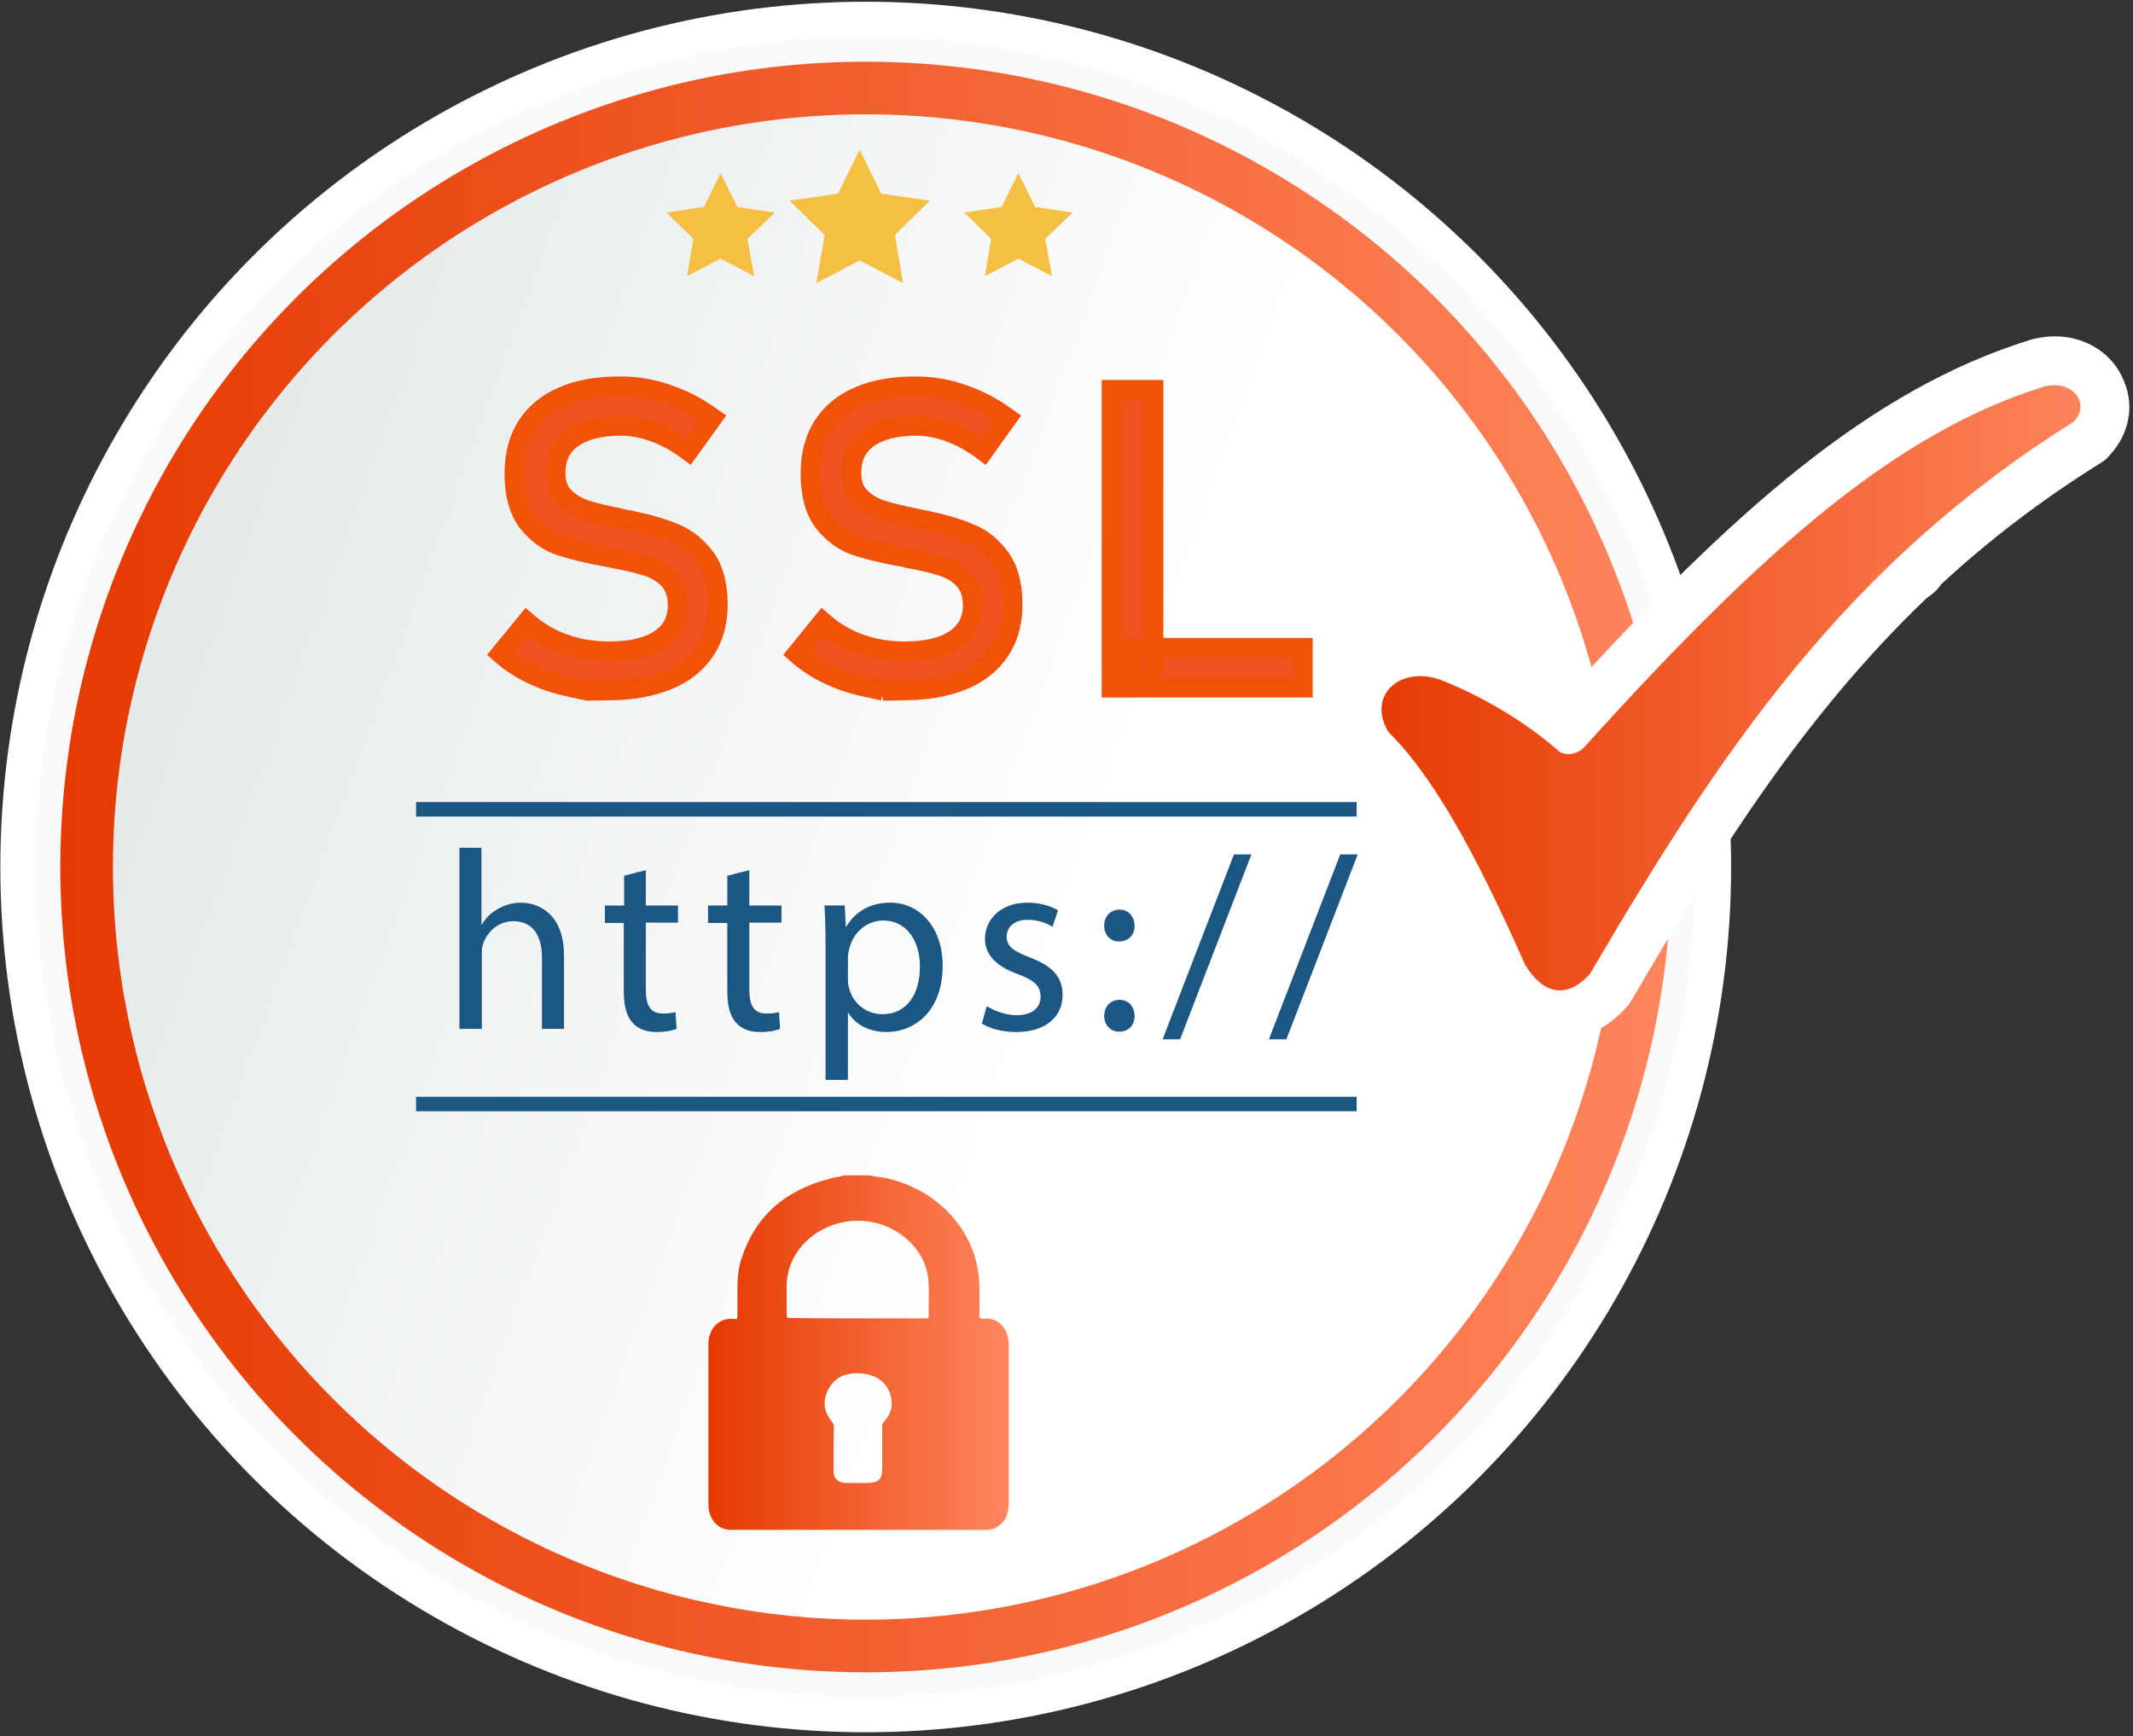
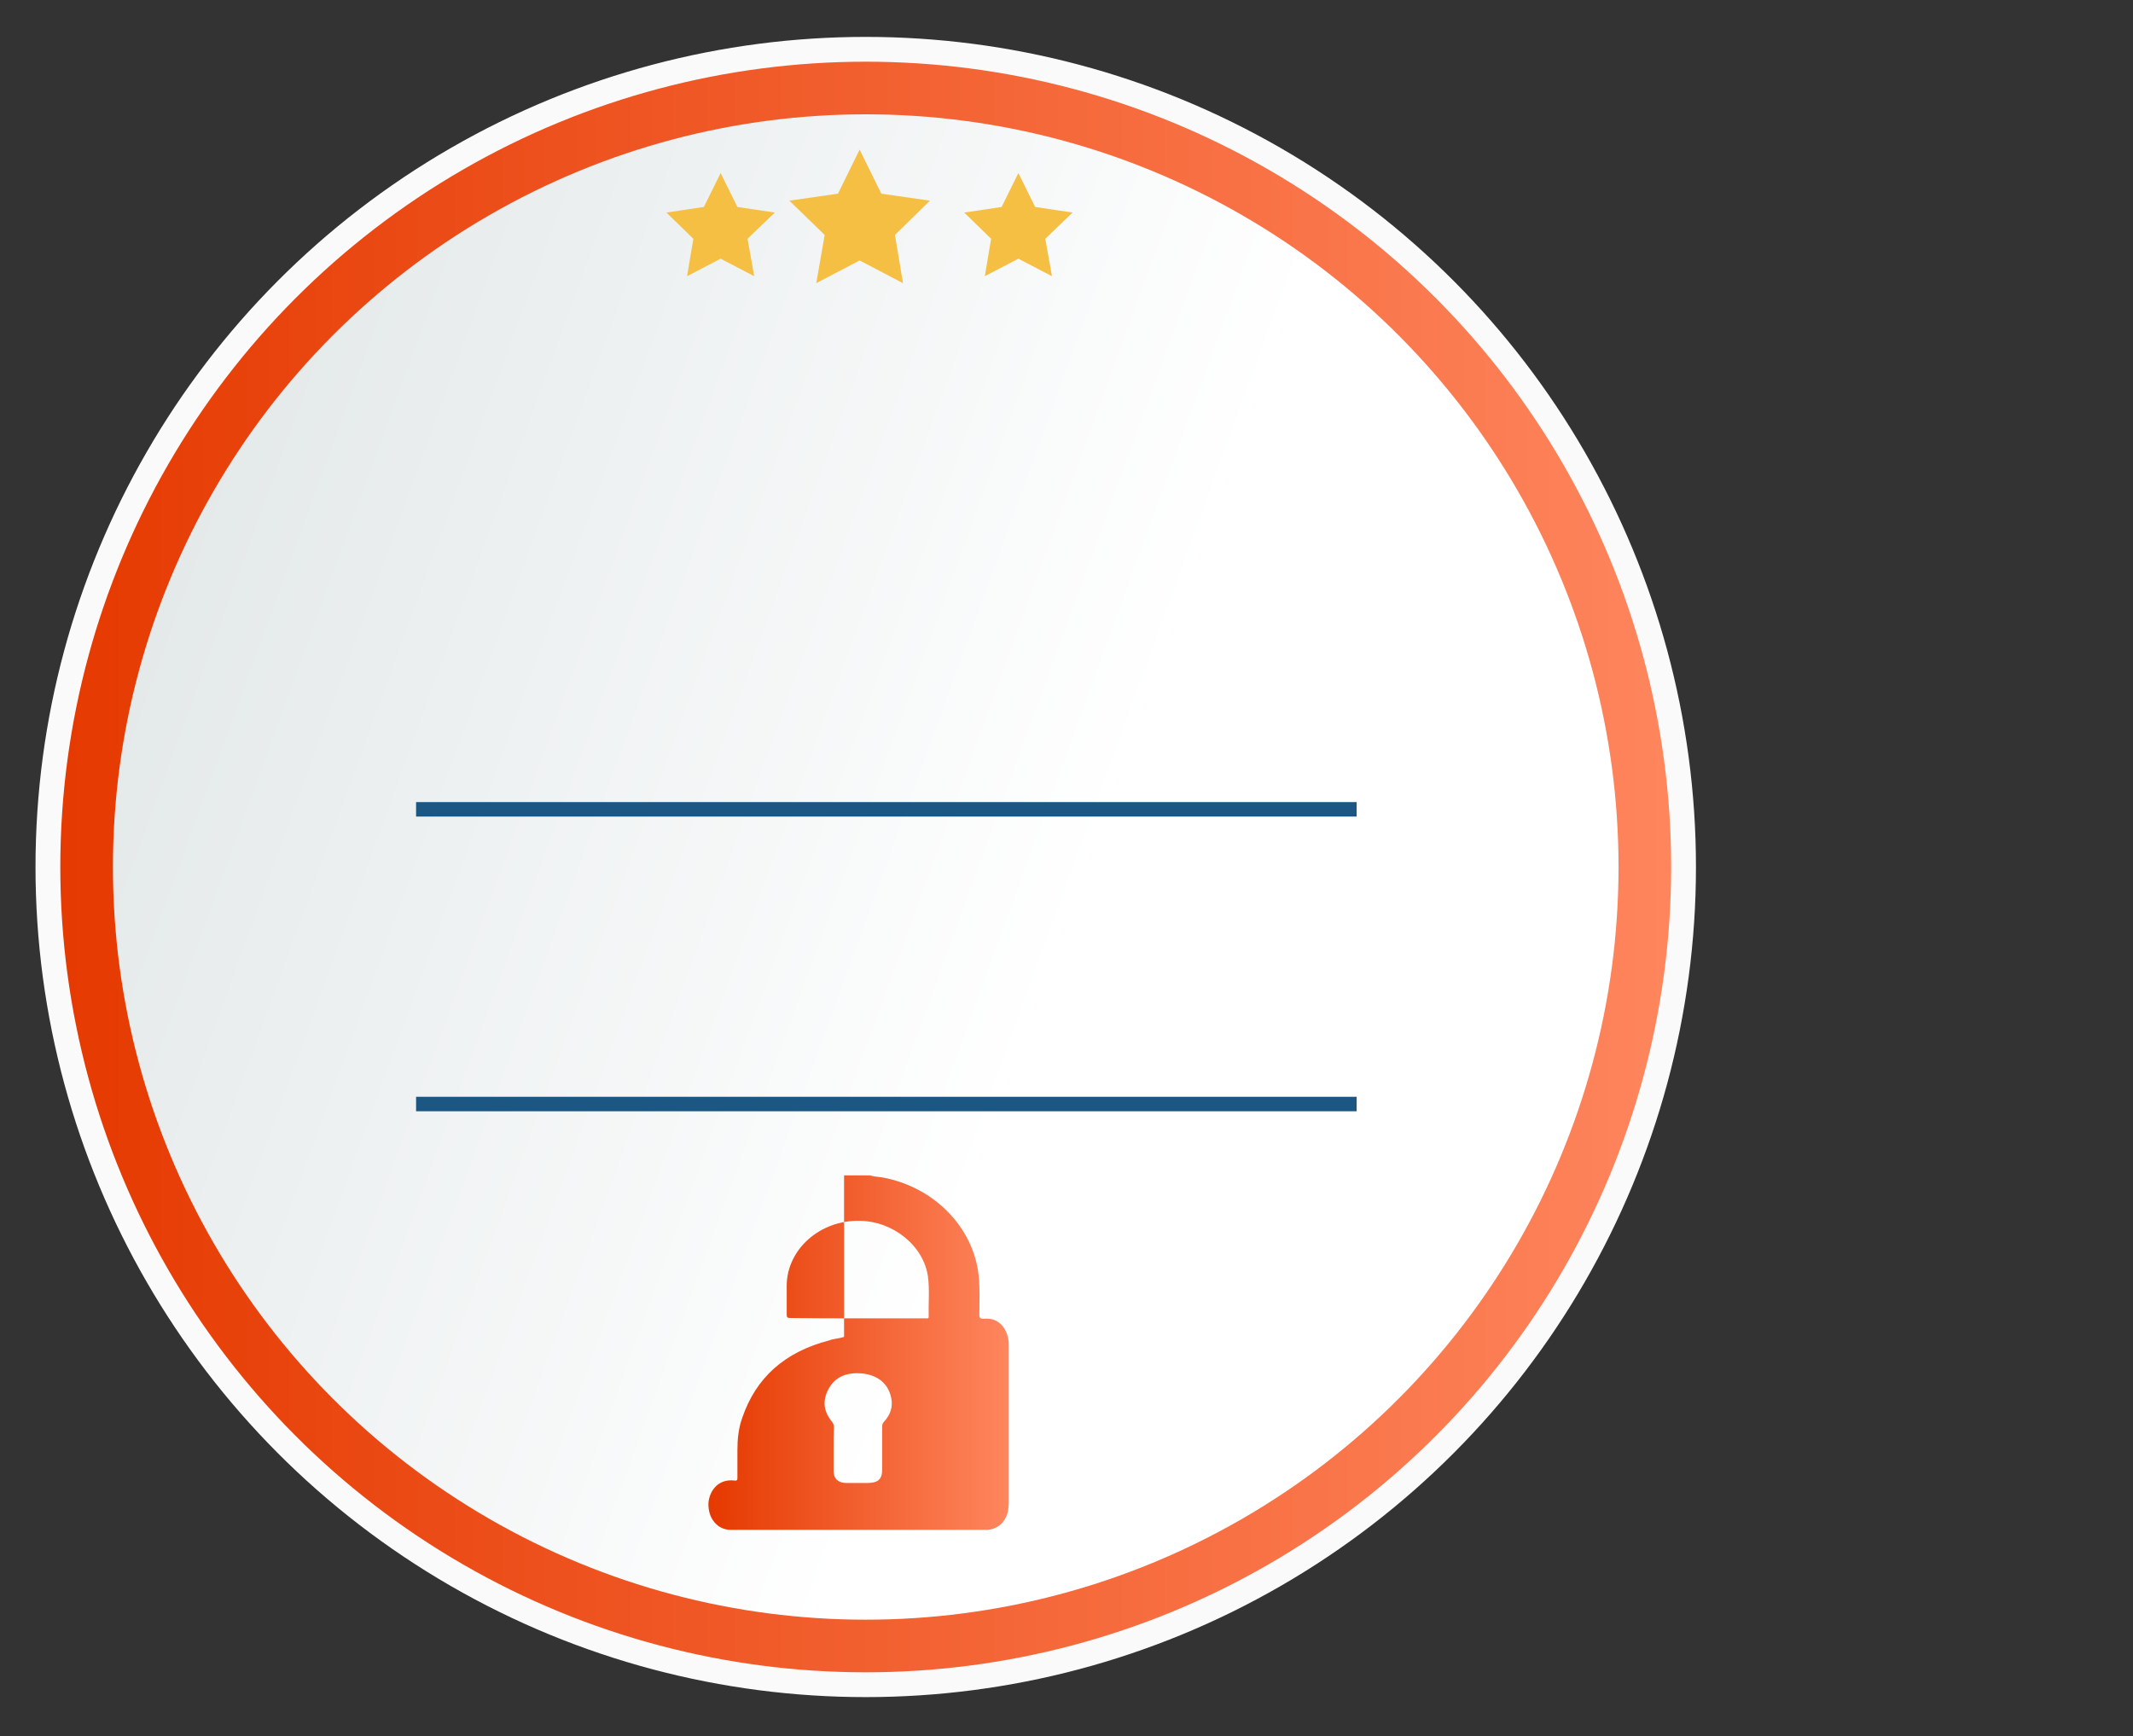
<svg xmlns="http://www.w3.org/2000/svg" width="113" height="92" viewBox="0 0 113 92">
  <rect x="0" y="0" width="113" height="92" fill="#333333" stroke="none" />
  <defs>
    <linearGradient id="prefix__a" x1="-.002%" x2="100.002%" y1="50%" y2="50%">
      <stop offset="0%" stop-color="#E53900" />
      <stop offset="100%" stop-color="#FF865E" />
    </linearGradient>
    <linearGradient id="prefix__b" x1="3.002%" x2="96.997%" y1="32.895%" y2="67.106%">
      <stop offset="0%" stop-color="#E4E9EA" />
      <stop offset="64.32%" stop-color="#FFF" />
    </linearGradient>
    <linearGradient id="prefix__c" x1="-.002%" x2="100.002%" y1="50%" y2="50%">
      <stop offset="0%" stop-color="#E53900" />
      <stop offset="100%" stop-color="#FF865E" />
    </linearGradient>
    <linearGradient id="prefix__d" x1="-.002%" x2="100.002%" y1="50%" y2="50%">
      <stop offset="0%" stop-color="#E53900" />
      <stop offset="100%" stop-color="#FF865E" />
    </linearGradient>
  </defs>
  <g fill="none" fill-rule="evenodd">
-     <circle cx="45.864" cy="45.938" r="45.846" fill="#FFF" fill-rule="nonzero" />
    <circle cx="45.864" cy="45.938" r="43.326" fill="url(#prefix__a)" fill-rule="nonzero" stroke="#FAFAFA" stroke-width="1.314" />
    <circle cx="45.864" cy="45.938" r="39.881" fill="url(#prefix__b)" fill-rule="nonzero" />
    <path fill="#191919" fill-rule="nonzero" stroke="#1C5682" stroke-width=".767" d="M22.043 42.882L71.871 42.882" />
    <path fill="#3F3F3F" fill-rule="nonzero" stroke="#1C5682" stroke-width=".767" d="M22.043 58.497L71.871 58.497" />
    <g fill="#1C5682" fill-rule="nonzero">
-       <path d="M.056.093H1.24v4.075h.019c.185-.334.481-.63.852-.834.352-.204.778-.333 1.222-.333.87 0 2.279.537 2.279 2.797v3.89H4.446v-3.76c0-1.056-.39-1.945-1.52-1.945-.777 0-1.37.537-1.592 1.185-.074.167-.074.333-.074.574v3.946H.074V.093H.056zM9.947 1.278V3.15h1.704v.908H9.947v3.538c0 .815.222 1.278.89 1.278.314 0 .536-.037.685-.074l.055.889c-.222.092-.593.166-1.056.166-.555 0-1-.166-1.278-.5-.333-.352-.463-.926-.463-1.704V4.075h-1V3.15h1.019V1.574l1.148-.296zM15.43 1.278V3.15h1.704v.908H15.43v3.538c0 .815.222 1.278.89 1.278.314 0 .536-.037.685-.074l.055.889c-.222.092-.593.166-1.056.166-.555 0-1-.166-1.278-.5-.333-.352-.463-.926-.463-1.704V4.075h-1.019V3.15h1.02V1.574l1.166-.296zM19.468 5.28c0-.834-.018-1.52-.055-2.131h1.074l.056 1.13h.018C21.043 3.482 21.821 3 22.895 3c1.575 0 2.779 1.333 2.779 3.334 0 2.353-1.427 3.52-2.983 3.52-.87 0-1.63-.371-2.019-1.02h-.018v3.557h-1.186V5.28zm1.186 1.759c0 .167.018.333.055.482.223.833.926 1.389 1.779 1.389 1.26 0 1.982-1.019 1.982-2.538 0-1.315-.686-2.426-1.945-2.426-.815 0-1.575.574-1.797 1.481-.037.149-.074.334-.074.482v1.13zM28.008 8.484c.351.222.981.481 1.574.481.87 0 1.278-.426 1.278-.981 0-.575-.333-.871-1.222-1.204-1.186-.426-1.723-1.075-1.723-1.853 0-1.056.852-1.926 2.26-1.926.667 0 1.24.185 1.611.407l-.296.87c-.26-.166-.722-.37-1.334-.37-.704 0-1.093.408-1.093.89 0 .537.39.778 1.241 1.111 1.13.426 1.723 1 1.723 1.982 0 1.148-.889 1.963-2.445 1.963-.722 0-1.37-.166-1.834-.444l.26-.926zM34.231 4.223c0-.5.334-.852.815-.852.482 0 .778.352.797.852 0 .482-.315.834-.815.834-.463.018-.797-.352-.797-.834zm0 4.78c0-.5.334-.853.815-.853.482 0 .778.352.797.852 0 .482-.315.834-.815.834-.463 0-.797-.352-.797-.834zM37.325 10.243L41.104.445 42.03.445 38.251 10.243zM42.956 10.243L46.735.445 47.661.445 43.882 10.243z" transform="translate(24.266 44.827)" />
-     </g>
+       </g>
    <g fill="#EE5320" fill-rule="nonzero" stroke="#F05208" stroke-width="1.045">
-       <path d="M4.64 16.227s-.335-.075-1.024-.223c-.69-.148-1.324-.37-1.92-.648-.597-.296-1.156-.648-1.659-1.093l1.38-1.686c.596.52 1.267.908 1.994 1.167.727.26 1.51.39 2.367.39 1.155 0 2.05-.204 2.684-.63.633-.426.95-1.02.95-1.797v-.019c0-.555-.149-.981-.428-1.315-.28-.315-.653-.556-1.119-.722-.447-.148-1.044-.297-1.77-.426-.02 0-.038-.019-.075-.019-.019 0-.056 0-.075-.018l-.167-.037c-1.063-.186-1.92-.39-2.591-.612-.671-.222-1.23-.648-1.715-1.24-.466-.612-.708-1.464-.708-2.576v-.018c0-.982.224-1.815.652-2.5C1.864 1.518 2.497.981 3.336.63 4.175.26 5.2.093 6.374.093c.56 0 1.118.055 1.678.185.54.13 1.1.315 1.621.556.54.24 1.063.555 1.584.926L9.99 3.52c-.596-.445-1.211-.779-1.808-1-.596-.223-1.211-.334-1.808-.334-1.08 0-1.92.222-2.535.648-.596.426-.894 1.037-.894 1.834v.018c0 .538.149.964.466 1.279.316.314.69.537 1.155.685.466.148 1.1.296 1.92.463.037 0 .056.019.075.019.018 0 .055 0 .074.018.037 0 .075.019.112.019.037 0 .074.018.112.018.969.204 1.77.426 2.404.704.652.26 1.174.704 1.622 1.297.428.592.652 1.407.652 2.445v.018c0 .963-.224 1.779-.69 2.464-.466.685-1.118 1.204-1.994 1.556-.876.352-1.92.537-3.15.537-.67.019-1.062.019-1.062.019zM20.302 16.227s-.334-.075-1.019-.223c-.685-.148-1.315-.37-1.908-.648-.593-.296-1.148-.648-1.649-1.093l1.371-1.686c.593.52 1.26.908 1.982 1.167.723.26 1.5.39 2.353.39 1.148 0 2.037-.204 2.667-.63.63-.426.945-1.02.945-1.797v-.019c0-.555-.148-.981-.426-1.315-.278-.315-.649-.556-1.112-.722-.444-.148-1.037-.297-1.76-.426-.018 0-.036-.019-.074-.019-.018 0-.055 0-.074-.018l-.166-.037c-1.056-.186-1.908-.39-2.575-.612-.667-.222-1.223-.648-1.704-1.24-.463-.612-.704-1.464-.704-2.576v-.018c0-.982.222-1.815.648-2.5.445-.686 1.075-1.223 1.908-1.575.834-.37 1.852-.537 3.02-.537.555 0 1.11.055 1.667.185.537.13 1.092.315 1.611.556.537.24 1.056.555 1.575.926l-1.26 1.76c-.593-.445-1.204-.779-1.797-1-.593-.223-1.204-.334-1.797-.334-1.074 0-1.907.222-2.519.648-.593.426-.889 1.037-.889 1.834v.018c0 .538.148.964.463 1.279.315.314.686.537 1.149.685.463.148 1.093.296 1.908.463.037 0 .055.019.074.019.018 0 .055 0 .074.018.037 0 .074.019.11.019.038 0 .075.018.112.018.963.204 1.76.426 2.39.704.648.26 1.167.704 1.611 1.297.426.592.648 1.407.648 2.445v.018c0 .963-.222 1.779-.685 2.464-.463.685-1.111 1.204-1.982 1.556-.87.352-1.908.537-3.13.537-.667.019-1.056.019-1.056.019zM32.398.278h2.222V16.06h-2.222V.278zm1.092 13.67h9.04v2.112h-9.04v-2.112z" transform="translate(26.489 20.376)" />
-     </g>
+       </g>
    <path fill="#F5BF44" d="M45.541 7.928L46.69 10.262 49.265 10.632 47.412 12.448 47.838 15.004 45.541 13.8 43.244 15.004 43.689 12.448 41.818 10.632 44.393 10.262zM38.177 9.169L39.066 10.966 41.048 11.262 39.603 12.652 39.955 14.634 38.177 13.707 36.399 14.634 36.732 12.652 35.306 11.262 37.288 10.966zM53.951 9.169L54.84 10.966 56.822 11.262 55.377 12.652 55.729 14.634 53.951 13.707 52.173 14.634 52.506 12.652 51.08 11.262 53.062 10.966z" />
    <g fill-rule="nonzero">
-       <path fill="url(#prefix__c)" d="M12.059 35.973c-.797 0-1.945-.352-2.945-1.982-.037-.056-.056-.093-.075-.149-1.982-4.464-4.353-9.354-6.927-11.892-.13-.13-.241-.278-.334-.444-.611-1.093-.63-2.279-.074-3.242.574-.982 1.667-1.556 2.927-1.556.556 0 1.13.111 1.704.352 2.278.926 4.427 2.186 6.205 3.705 9.021-9.966 16.338-16.671 24.822-19.302.018 0 .055-.018.074-.018.278-.074.556-.111.834-.111 1.11 0 2.093.592 2.482 1.537.37.87.166 1.852-.538 2.575-.055.055-.11.093-.166.148 0 0-.019.019-.037.019-.037.018-.056.037-.093.074C27.822 13.28 21.358 23.21 14.745 34.49c-.037.074-.093.148-.167.222-.945 1.037-1.89 1.26-2.52 1.26z" transform="translate(70.574 17.783)" />
-       <path fill="#FFF" d="M38.27 2.63c1.148 0 1.833 1.075 1.018 1.927l-.018.018c-12.096 7.576-18.672 17.412-25.618 29.249-.537.593-1.075.87-1.593.87-.667 0-1.297-.481-1.834-1.352-2.038-4.594-4.483-9.595-7.187-12.28-.037-.038-.074-.093-.111-.149-.852-1.537.148-2.871 1.722-2.871.37 0 .797.074 1.204.24 2.168.871 4.372 2.168 6.187 3.761.148.093.315.13.482.13.315 0 .648-.149.87-.408C23.1 11.021 30.027 5.094 37.751 2.685c.185-.036.37-.055.519-.055m.018-2.593s-.018 0 0 0c-.389 0-.778.056-1.167.148-.037.019-.093.019-.13.037-8.502 2.63-15.782 9.132-24.58 18.783-1.667-1.26-3.575-2.334-5.576-3.13-.722-.297-1.445-.445-2.186-.445-1.722 0-3.223.815-4.038 2.204-.796 1.353-.778 3.038.056 4.539.148.259.333.518.556.74 2.426 2.39 4.834 7.391 6.65 11.485.037.093.092.204.148.296 1.37 2.279 3.13 2.612 4.056 2.612.89 0 2.205-.296 3.501-1.704.13-.13.223-.278.315-.444 4.613-7.873 9.15-15.079 15.615-21.265.297-.186.556-.426.76-.723 2.464-2.278 5.205-4.39 8.335-6.353.075-.037.149-.093.223-.149.018 0 .018-.018.037-.018.111-.074.204-.167.296-.278 1.056-1.111 1.37-2.649.778-3.982C41.363.945 39.918.037 38.288.037z" transform="translate(70.574 17.783)" />
-     </g>
-     <path fill="url(#prefix__d)" fill-rule="nonzero" d="M44.716 62.276h1.37c.204.074.445.074.667.111 2.797.519 4.835 2.705 5.094 5.205.074.686.037 1.371.037 2.075 0 .167.056.222.241.204.463-.037.815.13 1.056.481.185.278.26.593.26.908v8.372c0 .13-.02.278-.038.408-.11.611-.574 1.019-1.167 1.019H38.733c-.39 0-.667-.148-.89-.408-.24-.296-.314-.63-.314-.981v-8.392-.166c.037-.649.5-1.334 1.389-1.223.13.019.148-.037.148-.148v-1.463c0-.575.056-1.167.26-1.723.722-2.112 2.24-3.483 4.612-4.094.222-.092.518-.092.778-.185zm.722 7.576h3.594c.074 0 .185.037.166-.111-.018-.704.056-1.39-.037-2.093-.222-1.63-1.833-2.945-3.63-2.964-2.093-.037-3.816 1.5-3.853 3.39v1.593c0 .13.037.167.185.167 1.186.018 2.39.018 3.575.018zM44.16 76.78v1.167c0 .407.26.63.685.63h1.075c.592 0 .815-.186.815-.723v-2.278c0-.111.037-.185.11-.26.334-.37.464-.777.371-1.24-.166-.834-.833-1.316-1.815-1.316-.722 0-1.241.297-1.537.89-.297.592-.223 1.148.203 1.667.074.092.112.185.112.296-.019.37-.019.76-.019 1.167z" />
+       </g>
+     <path fill="url(#prefix__d)" fill-rule="nonzero" d="M44.716 62.276h1.37c.204.074.445.074.667.111 2.797.519 4.835 2.705 5.094 5.205.074.686.037 1.371.037 2.075 0 .167.056.222.241.204.463-.037.815.13 1.056.481.185.278.26.593.26.908v8.372c0 .13-.02.278-.038.408-.11.611-.574 1.019-1.167 1.019H38.733c-.39 0-.667-.148-.89-.408-.24-.296-.314-.63-.314-.981c.037-.649.5-1.334 1.389-1.223.13.019.148-.037.148-.148v-1.463c0-.575.056-1.167.26-1.723.722-2.112 2.24-3.483 4.612-4.094.222-.092.518-.092.778-.185zm.722 7.576h3.594c.074 0 .185.037.166-.111-.018-.704.056-1.39-.037-2.093-.222-1.63-1.833-2.945-3.63-2.964-2.093-.037-3.816 1.5-3.853 3.39v1.593c0 .13.037.167.185.167 1.186.018 2.39.018 3.575.018zM44.16 76.78v1.167c0 .407.26.63.685.63h1.075c.592 0 .815-.186.815-.723v-2.278c0-.111.037-.185.11-.26.334-.37.464-.777.371-1.24-.166-.834-.833-1.316-1.815-1.316-.722 0-1.241.297-1.537.89-.297.592-.223 1.148.203 1.667.074.092.112.185.112.296-.019.37-.019.76-.019 1.167z" />
  </g>
</svg>